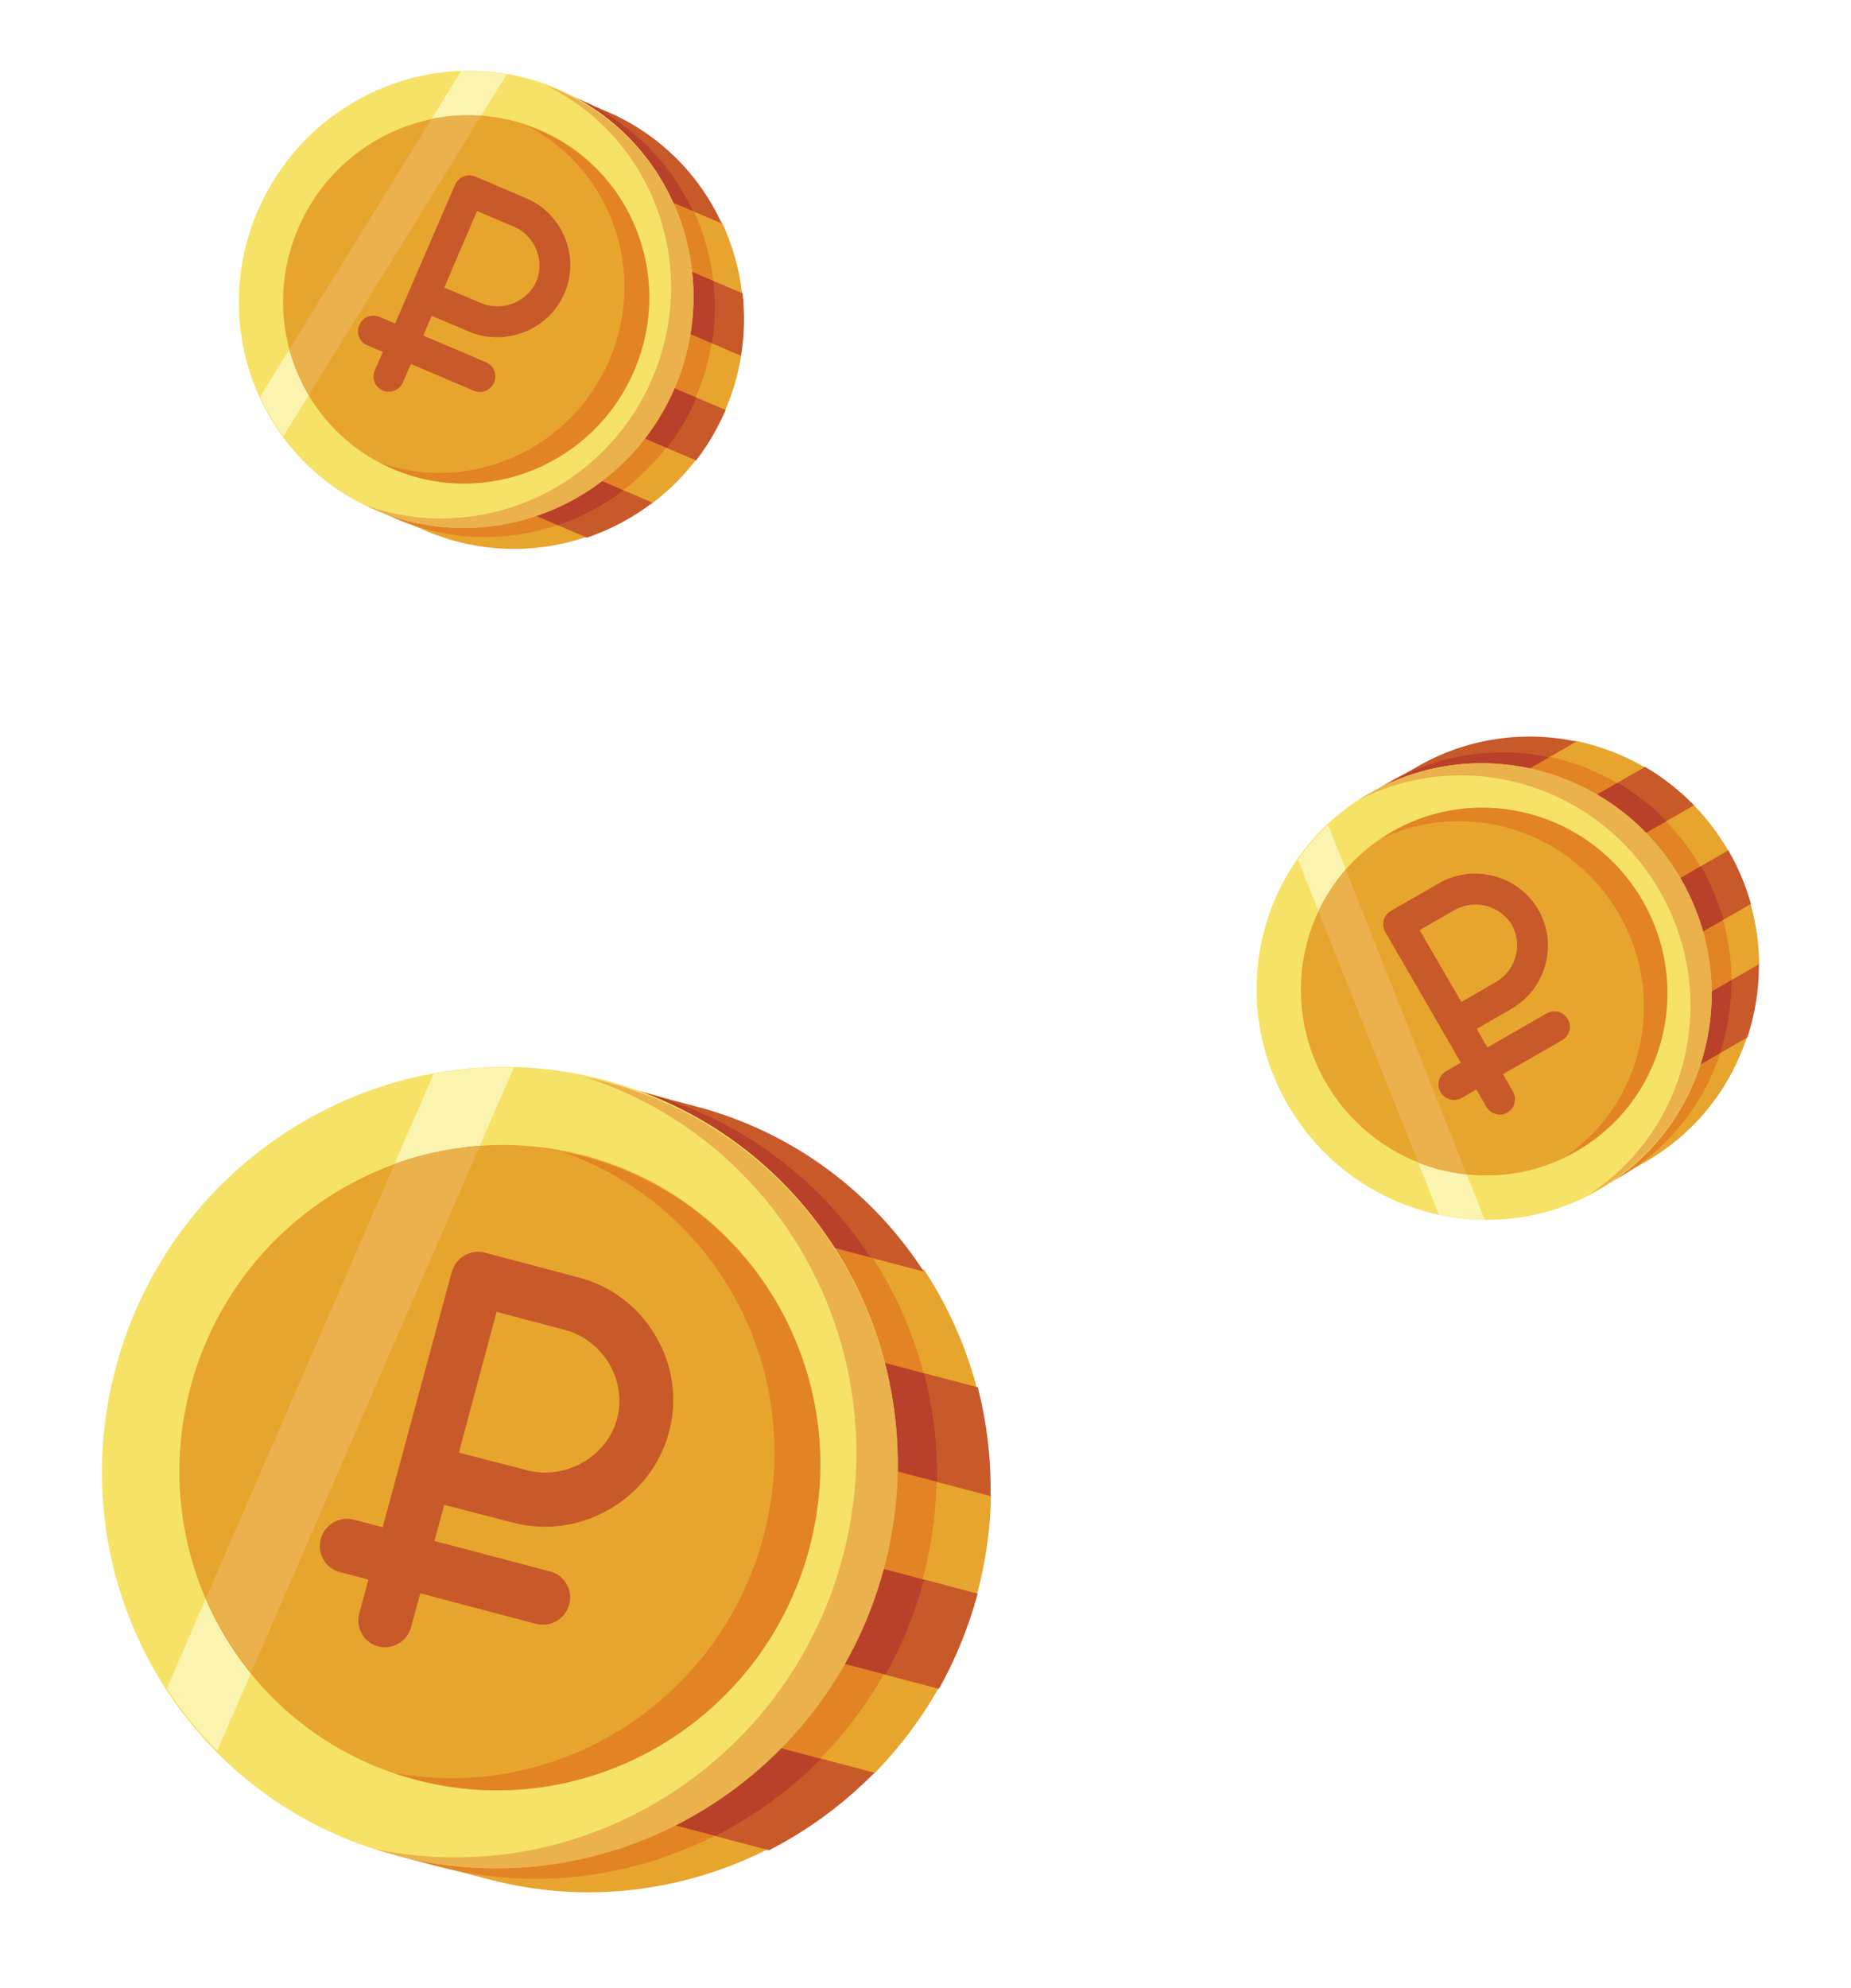
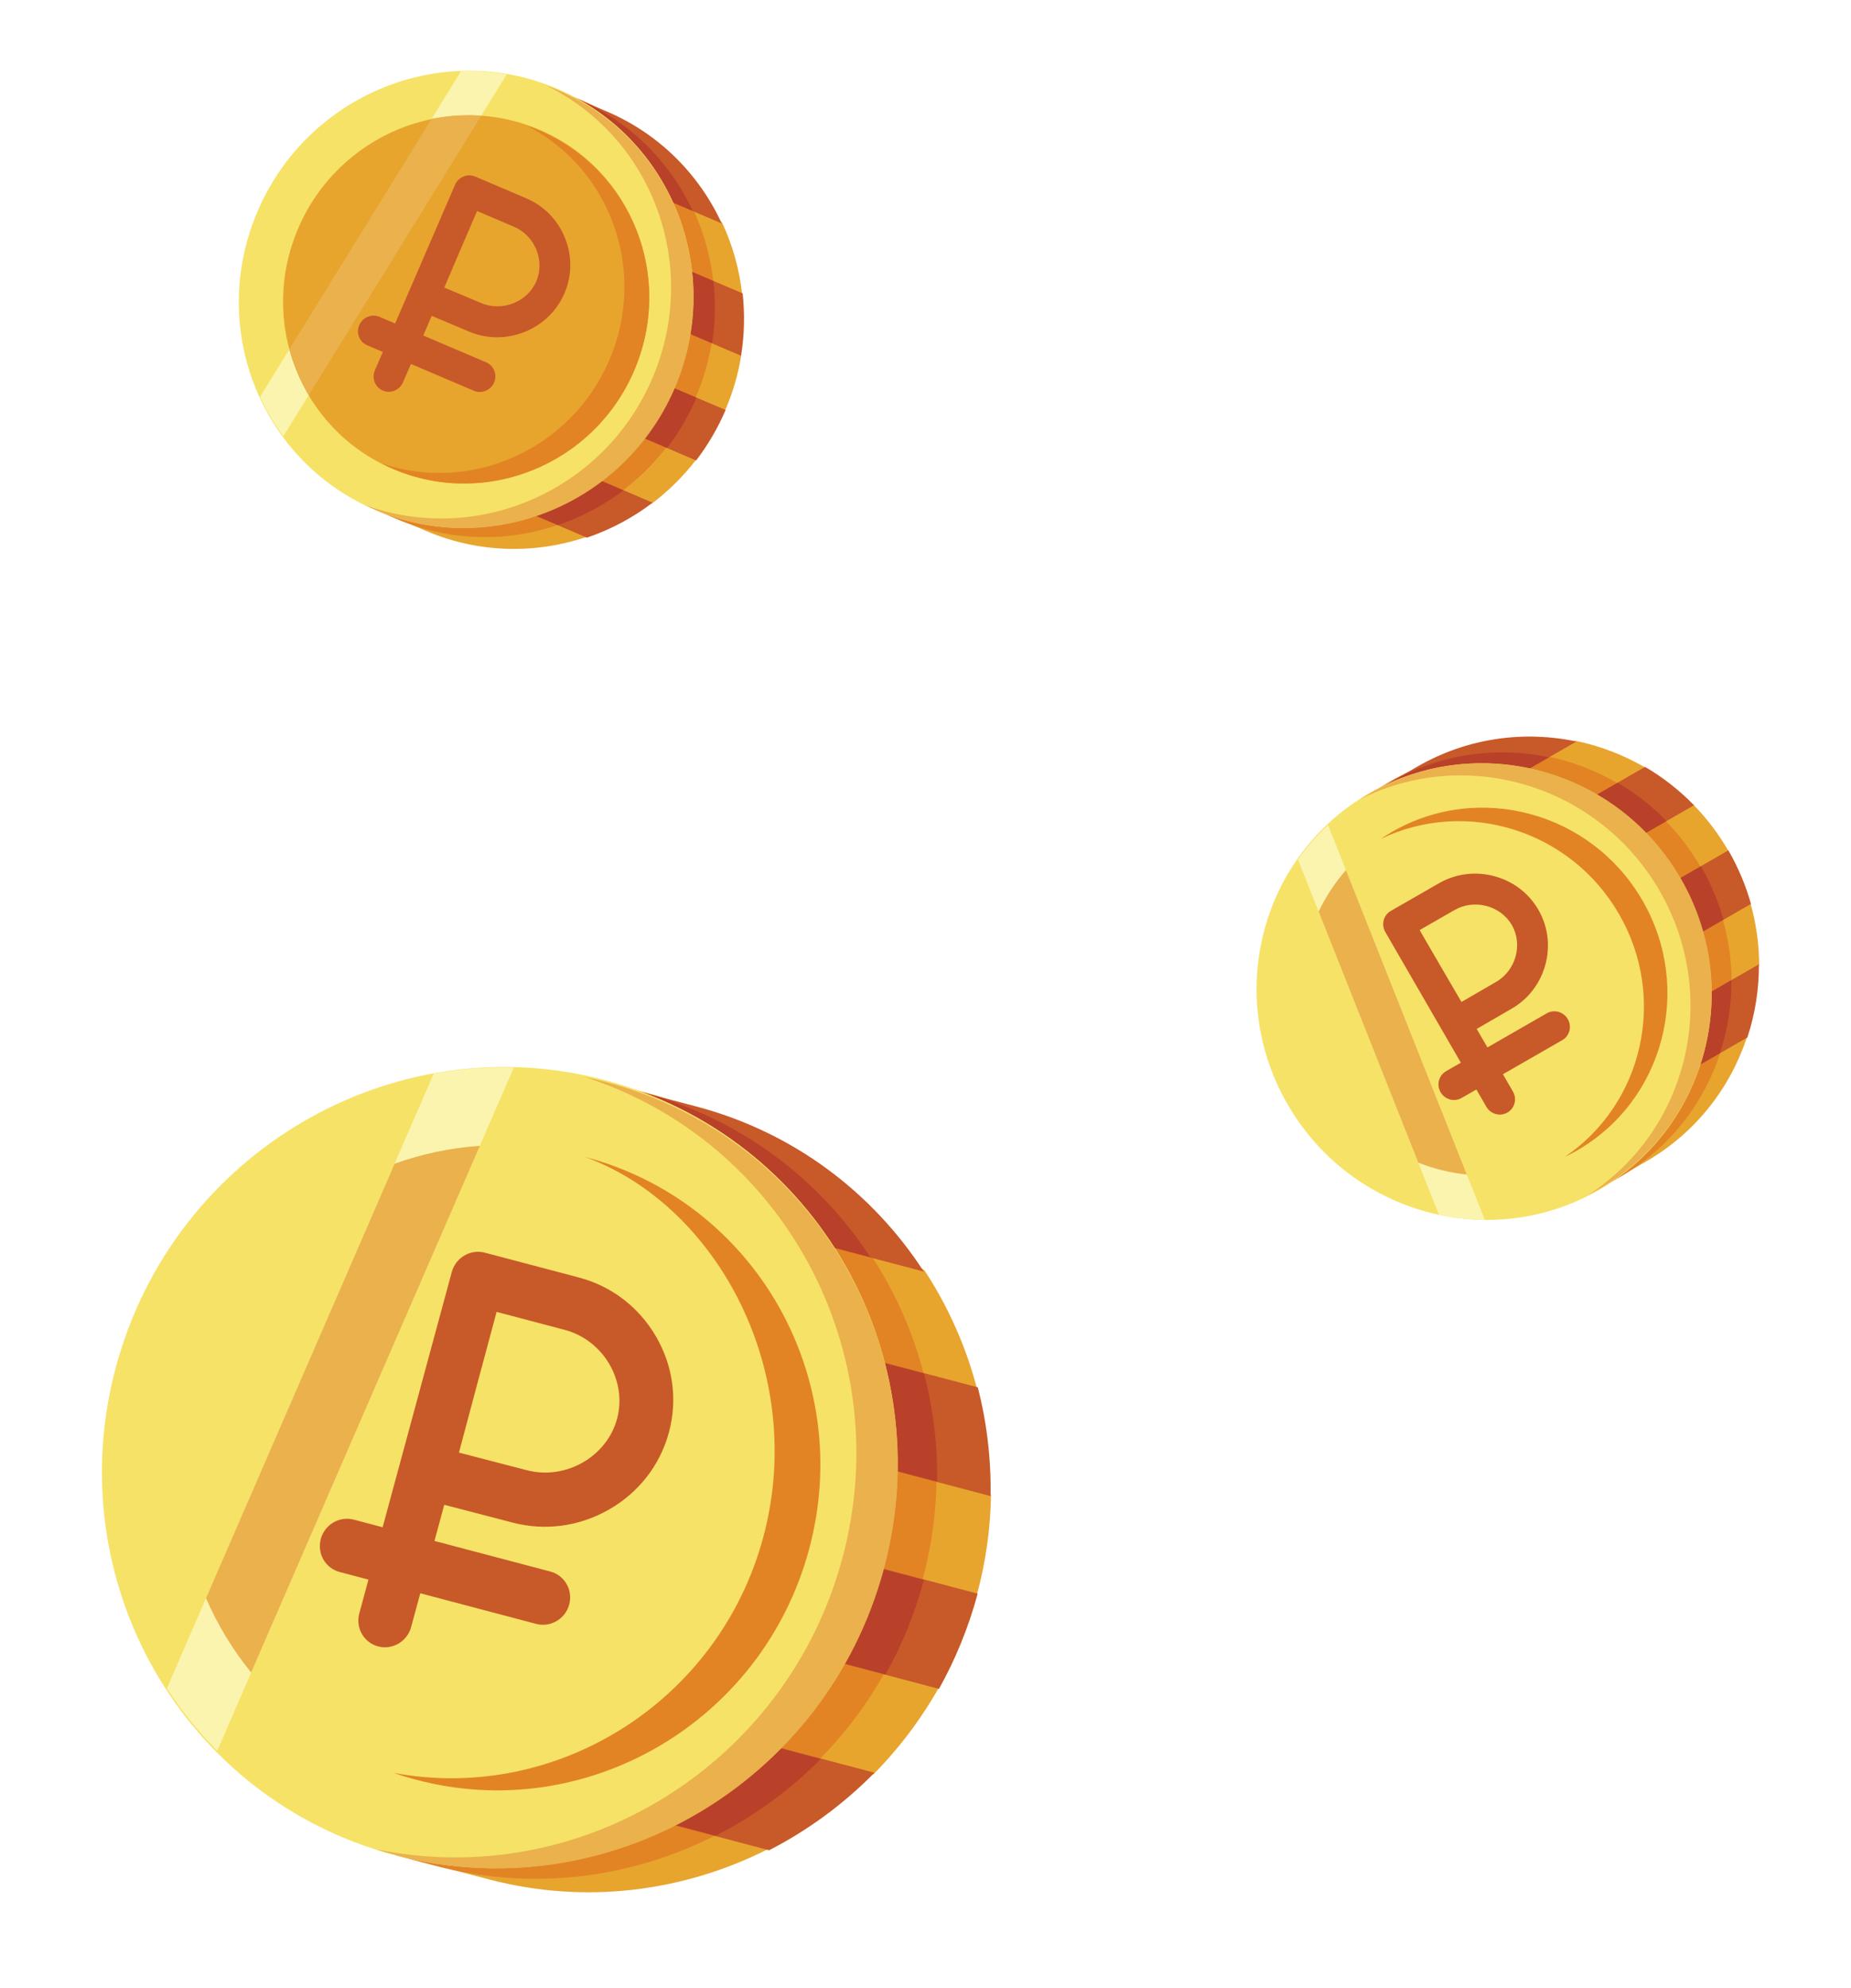
<svg xmlns="http://www.w3.org/2000/svg" width="122" height="131" viewBox="0 0 122 131" fill="none">
  <g filter="url(#filter0_f_2025_493)">
    <path d="M47.6 14.684C47.599 14.683 47.599 14.682 47.599 14.682L43.762 11.183L35.2 9.394L33.698 12.875L45.681 20.54L48.914 19.365C48.731 17.736 48.284 16.154 47.6 14.684Z" fill="#E7A52E" />
    <path d="M38.698 35.363L33.297 31.712L26.301 30.082L24.792 33.578L28.094 34.984C31.547 36.455 35.261 36.505 38.599 35.397" fill="#E7A52E" />
    <path d="M27.767 26.689L36.474 32.016L42.978 33.167C44.061 32.348 45.044 31.378 45.893 30.273L39.852 25.301L29.276 23.196L27.767 26.689Z" fill="#E7A52E" />
    <path d="M48.859 23.387L45.737 19.031L32.238 16.298L30.736 19.779L43.204 28.026L47.79 27.052C48.309 25.85 48.662 24.62 48.859 23.387Z" fill="#E7A52E" />
    <path d="M45.848 26.195C49.152 18.549 45.7 9.738 38.136 6.517C37.671 6.319 37.201 6.146 36.728 5.999L24.793 33.619L26.171 34.206C33.734 37.428 42.544 33.841 45.848 26.195Z" fill="#E28424" />
    <path d="M47.574 14.723C46.087 11.509 43.471 8.827 39.982 7.339L36.678 5.93L35.168 9.432L47.574 14.723Z" fill="#C85929" />
    <path d="M32.204 16.335L48.845 23.44C49.066 22.061 49.095 20.679 48.946 19.33L33.714 12.826L32.204 16.335Z" fill="#C85929" />
    <path d="M29.239 23.232L45.881 30.338C46.647 29.338 47.303 28.226 47.825 27.014L30.749 19.723L29.239 23.232Z" fill="#C85929" />
    <path d="M26.275 30.126L38.685 35.423C40.232 34.896 41.697 34.12 43.015 33.12L27.785 26.619L26.275 30.126Z" fill="#C85929" />
    <path d="M41.092 32.308L27.779 26.619L26.275 30.111L36.767 34.595C38.313 34.073 39.776 33.302 41.092 32.308Z" fill="#B94029" />
    <path d="M45.901 26.202L30.743 19.723L29.239 23.217L43.964 29.511C44.728 28.515 45.382 27.409 45.901 26.202Z" fill="#B94029" />
    <path d="M47.023 18.517L33.708 12.826L32.204 16.32L46.928 22.613C47.147 21.239 47.173 19.862 47.023 18.517Z" fill="#B94029" />
    <path d="M38.057 6.521C37.589 6.322 37.117 6.148 36.641 6L35.168 9.418L45.657 13.896C44.166 10.69 41.547 8.011 38.057 6.521Z" fill="#B94029" />
    <path d="M24.726 33.596C32.306 36.825 41.135 33.23 44.447 25.567C47.758 17.904 44.298 9.075 36.718 5.846C29.138 2.617 20.308 6.212 16.997 13.875C13.685 21.538 17.145 30.367 24.726 33.596Z" fill="#F6E266" />
    <path d="M17.137 26.148C17.559 27.062 18.073 27.934 18.675 28.747L33.398 4.9C32.395 4.723 31.386 4.655 30.387 4.687L17.137 26.148Z" fill="#FBF4AF" />
    <path d="M36.75 5.925C36.501 5.819 36.251 5.721 36 5.63C43.049 9.094 46.173 17.575 42.978 24.969C39.783 32.362 31.44 35.96 24.054 33.275C24.294 33.393 24.538 33.505 24.787 33.611C32.349 36.832 41.158 33.246 44.461 25.601C47.765 17.955 44.312 9.146 36.75 5.925Z" fill="#EAB14D" />
    <path d="M25.893 30.897C31.997 33.497 39.108 30.602 41.775 24.431C44.442 18.259 41.656 11.149 35.551 8.548C29.446 5.948 22.335 8.843 19.668 15.014C17.001 21.186 19.788 28.297 25.893 30.897Z" fill="#E7A52E" />
    <path d="M35.576 8.609C35.3 8.492 35.022 8.386 34.743 8.29C40.267 11.146 42.687 17.879 40.147 23.757C37.606 29.636 31.025 32.535 25.134 30.528C25.396 30.663 25.665 30.79 25.941 30.908C32.031 33.502 39.126 30.613 41.786 24.456C44.447 18.298 41.667 11.203 35.576 8.609Z" fill="#E28424" />
    <path d="M19.079 23C19.367 24.06 19.798 25.075 20.361 26.016L31.715 7.63C30.611 7.546 29.511 7.619 28.443 7.836L19.079 23Z" fill="#EAB14D" />
    <path d="M30.899 21.84C32.057 22.334 33.352 22.348 34.543 21.882C35.75 21.409 36.694 20.503 37.201 19.33C37.708 18.158 37.718 16.855 37.232 15.66C36.752 14.481 35.849 13.56 34.691 13.067L31.324 11.633C30.818 11.417 30.217 11.654 29.992 12.175L26.042 21.315L25.011 20.876C24.499 20.658 23.902 20.901 23.679 21.419C23.455 21.936 23.689 22.532 24.201 22.75L25.232 23.189L24.709 24.399C24.485 24.917 24.719 25.513 25.231 25.731C25.743 25.949 26.339 25.706 26.563 25.189L27.085 23.979L31.232 25.745C31.744 25.963 32.341 25.721 32.564 25.203C32.788 24.685 32.554 24.089 32.042 23.871L27.896 22.105L28.455 20.811C29.241 21.141 30.341 21.603 30.899 21.84ZM33.881 14.941C35.264 15.53 35.935 17.179 35.347 18.541C34.758 19.902 33.092 20.555 31.709 19.966C31.154 19.73 30.069 19.274 29.283 18.945C29.63 18.129 30.116 16.99 30.363 16.418C30.571 15.938 31.08 14.752 31.444 13.903L33.881 14.941Z" fill="#C85929" />
  </g>
  <g filter="url(#filter1_f_2025_493)">
    <path d="M103.887 48.819C103.887 48.819 103.886 48.819 103.886 48.818L98.772 49.785L92.195 55.54L94.088 58.817L107.438 53.847L108.436 50.568C107.018 49.741 105.479 49.152 103.887 48.819Z" fill="#E7A52E" />
    <path d="M115.145 68.328L108.968 70.452L103.452 75.049L105.349 78.334L108.463 76.543C111.72 74.671 113.994 71.745 115.112 68.427" fill="#E7A52E" />
    <path d="M101.601 71.822L111.112 68.067L115.948 63.576C115.941 62.226 115.755 60.865 115.378 59.531L107.755 61.376L99.704 68.539L101.601 71.822Z" fill="#E7A52E" />
    <path d="M111.625 53.03L106.253 52.915L95.952 62.039L97.846 65.316L111.955 60.308L113.927 56.071C113.273 54.94 112.497 53.924 111.625 53.03Z" fill="#E7A52E" />
    <path d="M112.085 57.119C107.916 49.913 98.75 47.394 91.611 51.493C91.172 51.745 90.751 52.017 90.348 52.306L105.407 78.335L106.708 77.588C113.846 73.489 116.253 64.325 112.085 57.119Z" fill="#E28424" />
    <path d="M103.907 48.853C100.438 48.124 96.717 48.61 93.426 50.503L90.311 52.295L92.208 55.583L103.907 48.853Z" fill="#C85929" />
    <path d="M95.962 62.084L111.653 53.053C110.683 52.056 109.595 51.21 108.427 50.526L94.064 58.793L95.962 62.084Z" fill="#C85929" />
    <path d="M99.715 68.585L115.407 59.553C115.067 58.347 114.573 57.162 113.918 56.026L97.817 65.293L99.715 68.585Z" fill="#C85929" />
    <path d="M103.468 75.085L115.171 68.351C115.68 66.805 115.939 65.176 115.932 63.531L101.57 71.795L103.468 75.085Z" fill="#C85929" />
    <path d="M114.121 64.577L101.57 71.801L103.465 75.085L113.357 69.392C113.867 67.847 114.128 66.22 114.121 64.577Z" fill="#B94029" />
    <path d="M112.107 57.072L97.816 65.299L99.712 68.584L113.594 60.593C113.255 59.389 112.762 58.207 112.107 57.072Z" fill="#B94029" />
    <path d="M106.616 51.573L94.063 58.799L95.959 62.084L109.84 54.094C108.871 53.099 107.784 52.255 106.616 51.573Z" fill="#B94029" />
    <path d="M91.617 51.549C91.176 51.803 90.753 52.076 90.349 52.367L92.205 55.582L102.094 49.894C98.627 49.168 94.907 49.656 91.617 51.549Z" fill="#B94029" />
    <path d="M105.377 78.405C112.527 74.298 114.939 65.116 110.763 57.897C106.587 50.678 97.406 48.155 90.255 52.261C83.105 56.368 80.694 65.55 84.87 72.769C89.045 79.988 98.227 82.511 105.377 78.405Z" fill="#F6E266" />
    <path d="M94.844 80.037C95.835 80.247 96.846 80.359 97.862 80.365L87.532 54.35C86.786 55.045 86.124 55.809 85.548 56.625L94.844 80.037Z" fill="#FBF4AF" />
    <path d="M90.306 52.248C90.071 52.383 89.842 52.524 89.617 52.67C96.642 49.125 105.346 51.709 109.377 58.677C113.408 65.645 111.289 74.445 104.689 78.723C104.928 78.603 105.166 78.475 105.4 78.341C112.538 74.242 114.945 65.079 110.777 57.873C106.609 50.668 97.444 48.15 90.306 52.248Z" fill="#EAB14D" />
-     <path d="M103.906 75.861C109.664 72.554 111.607 65.159 108.244 59.345C104.881 53.531 97.486 51.499 91.728 54.806C85.969 58.114 84.027 65.508 87.39 71.322C90.753 77.136 98.147 79.168 103.906 75.861Z" fill="#E7A52E" />
    <path d="M91.767 54.796C91.506 54.945 91.254 55.103 91.009 55.269C96.628 52.575 103.501 54.675 106.706 60.215C109.911 65.755 108.289 72.733 103.133 76.226C103.4 76.098 103.663 75.96 103.924 75.811C109.672 72.51 111.611 65.129 108.254 59.326C104.897 53.523 97.515 51.495 91.767 54.796Z" fill="#E28424" />
    <path d="M93.481 76.603C94.507 77.007 95.584 77.271 96.679 77.385L88.714 57.328C87.983 58.158 87.38 59.079 86.912 60.061L93.481 76.603Z" fill="#EAB14D" />
    <path d="M99.627 66.46C100.72 65.832 101.509 64.81 101.85 63.581C102.194 62.337 102.032 61.044 101.393 59.939C100.754 58.834 99.712 58.046 98.458 57.719C97.221 57.397 95.938 57.565 94.845 58.193L91.668 60.017C91.19 60.291 91.02 60.911 91.304 61.402L96.286 70.015L95.314 70.573C94.831 70.85 94.668 71.471 94.95 71.958C95.232 72.446 95.852 72.617 96.335 72.339L97.308 71.781L97.968 72.921C98.25 73.408 98.87 73.579 99.353 73.301C99.836 73.024 99.999 72.404 99.717 71.916L99.057 70.776L102.97 68.529C103.453 68.252 103.616 67.632 103.334 67.144C103.052 66.656 102.431 66.486 101.948 66.763L98.036 69.01L97.33 67.791C98.068 67.362 99.101 66.762 99.627 66.46ZM95.866 59.959C97.171 59.209 98.901 59.66 99.644 60.944C100.386 62.227 99.911 63.944 98.605 64.694C98.082 64.994 97.064 65.586 96.326 66.015C95.878 65.25 95.254 64.183 94.942 63.644C94.68 63.191 94.031 62.077 93.567 61.279L95.866 59.959Z" fill="#C85929" />
  </g>
  <path d="M60.939 83.71C60.938 83.709 60.938 83.709 60.937 83.708L53.401 78.613L38.095 77.668L36.362 84.075L59.078 94.334L64.394 91.487C63.667 88.712 62.495 86.084 60.939 83.71Z" fill="#E7A52E" />
  <path d="M50.715 121.778L40.433 116.821L27.885 115.773L26.134 122.22L32.215 123.82C38.574 125.492 45.033 124.634 50.551 121.863" fill="#E7A52E" />
  <path d="M29.556 109.537L45.99 116.559L57.567 116.901C59.242 115.205 60.709 113.274 61.908 111.14L50.187 104.056L31.307 103.096L29.556 109.537Z" fill="#E7A52E" />
  <path d="M65.317 98.478L58.807 91.721L34.696 90.383L32.963 96.788L56.669 107.933L64.382 105.094C64.981 102.882 65.285 100.663 65.317 98.478Z" fill="#E7A52E" />
  <path d="M60.799 104.106C64.611 90.034 56.408 75.644 42.477 71.965C41.62 71.739 40.762 71.559 39.904 71.423L26.134 122.253L28.673 122.923C42.604 126.602 56.987 118.177 60.799 104.106Z" fill="#E28424" />
  <path d="M60.891 83.78C57.513 78.58 52.307 74.592 45.88 72.898L39.795 71.295L38.044 77.759L60.891 83.78Z" fill="#C85929" />
  <path d="M34.641 90.479L65.289 98.571C65.331 96.118 65.039 93.71 64.446 91.403L36.393 83.996L34.641 90.479Z" fill="#C85929" />
  <path d="M31.239 103.178L61.888 111.272C62.969 109.337 63.833 107.237 64.438 104.998L32.99 96.693L31.239 103.178Z" fill="#C85929" />
  <path d="M27.836 115.872L50.691 121.903C53.246 120.593 55.596 118.87 57.636 116.796L29.587 109.395L27.836 115.872Z" fill="#C85929" />
  <path d="M54.094 115.892L29.571 109.393L27.836 115.824L47.164 120.946C49.715 119.651 52.06 117.947 54.094 115.892Z" fill="#B94029" />
  <path d="M60.895 104.096L32.973 96.691L31.238 103.128L58.361 110.321C59.437 108.402 60.296 106.319 60.895 104.096Z" fill="#B94029" />
  <path d="M60.903 90.496L36.376 83.992L34.641 90.428L61.763 97.619C61.799 95.182 61.501 92.789 60.903 90.496Z" fill="#B94029" />
  <path d="M42.331 71.971C41.469 71.743 40.606 71.561 39.744 71.424L38.044 77.716L57.365 82.831C53.975 77.653 48.76 73.673 42.331 71.971Z" fill="#B94029" />
  <path d="M26.02 122.222C39.985 125.908 54.404 117.467 58.225 103.367C62.047 89.267 53.824 74.848 39.859 71.162C25.895 67.475 11.476 75.916 7.654 90.016C3.833 104.116 12.055 118.535 26.02 122.222Z" fill="#F6E266" />
  <path d="M10.999 111.237C11.961 112.715 13.071 114.096 14.318 115.353L33.862 70.34C32.078 70.286 30.312 70.421 28.588 70.728L10.999 111.237Z" fill="#FBF4AF" />
  <path d="M39.925 71.285C39.467 71.163 39.008 71.056 38.549 70.961C51.648 75.189 59.198 89.093 55.512 102.7C51.827 116.307 38.255 124.632 24.768 121.838C25.214 121.982 25.666 122.116 26.124 122.237C40.052 125.915 54.433 117.491 58.244 103.421C62.055 89.351 53.854 74.963 39.925 71.285Z" fill="#EAB14D" />
-   <path d="M27.367 117.254C38.613 120.223 50.226 113.424 53.303 102.069C56.381 90.713 49.759 79.101 38.512 76.132C27.265 73.163 15.653 79.961 12.575 91.317C9.498 102.672 16.12 114.285 27.367 117.254Z" fill="#E7A52E" />
-   <path d="M38.564 76.227C38.056 76.093 37.547 75.979 37.038 75.885C47.34 79.442 53.228 90.493 50.298 101.312C47.367 112.131 36.677 118.805 25.953 116.809C26.441 116.978 26.94 117.13 27.448 117.264C38.666 120.227 50.249 113.442 53.318 102.11C56.388 90.778 49.782 79.19 38.564 76.227Z" fill="#E28424" />
+   <path d="M38.564 76.227C47.34 79.442 53.228 90.493 50.298 101.312C47.367 112.131 36.677 118.805 25.953 116.809C26.441 116.978 26.94 117.13 27.448 117.264C38.666 120.227 50.249 113.442 53.318 102.11C56.388 90.778 49.782 79.19 38.564 76.227Z" fill="#E28424" />
  <path d="M13.577 105.294C14.342 107.058 15.344 108.709 16.555 110.196L31.629 75.492C29.695 75.625 27.805 76.028 26.008 76.672L13.577 105.294Z" fill="#EAB14D" />
  <path d="M33.78 100.313C35.914 100.876 38.164 100.577 40.115 99.469C42.09 98.347 43.501 96.541 44.085 94.384C44.67 92.227 44.362 89.967 43.217 88.022C42.088 86.101 40.29 84.733 38.156 84.169L31.953 82.532C31.02 82.286 30.038 82.846 29.778 83.805L25.22 100.623L23.32 100.122C22.377 99.873 21.403 100.443 21.145 101.395C20.887 102.347 21.442 103.321 22.386 103.57L24.285 104.072L23.682 106.298C23.424 107.25 23.979 108.224 24.922 108.473C25.865 108.722 26.839 108.152 27.097 107.199L27.701 104.973L35.34 106.99C36.283 107.239 37.257 106.669 37.516 105.717C37.774 104.765 37.218 103.791 36.275 103.542L28.635 101.525L29.28 99.144C30.727 99.518 32.752 100.041 33.78 100.313ZM37.221 87.618C39.77 88.291 41.349 90.977 40.67 93.483C39.991 95.988 37.264 97.537 34.715 96.864C33.693 96.594 31.696 96.078 30.248 95.704C30.646 94.204 31.203 92.112 31.488 91.059C31.728 90.175 32.313 87.994 32.731 86.433L37.221 87.618Z" fill="#C85929" />
  <defs>
    <filter id="filter0_f_2025_493" x="13.74" y="2.66" width="37.298" height="35.506" filterUnits="userSpaceOnUse" color-interpolation-filters="sRGB">
      <feFlood flood-opacity="0" result="BackgroundImageFix" />
      <feBlend mode="normal" in="SourceGraphic" in2="BackgroundImageFix" result="shape" />
      <feGaussianBlur stdDeviation="1" result="effect1_foregroundBlur_2025_493" />
    </filter>
    <filter id="filter1_f_2025_493" x="80.821" y="46.529" width="37.127" height="35.846" filterUnits="userSpaceOnUse" color-interpolation-filters="sRGB">
      <feFlood flood-opacity="0" result="BackgroundImageFix" />
      <feBlend mode="normal" in="SourceGraphic" in2="BackgroundImageFix" result="shape" />
      <feGaussianBlur stdDeviation="1" result="effect1_foregroundBlur_2025_493" />
    </filter>
  </defs>
</svg>